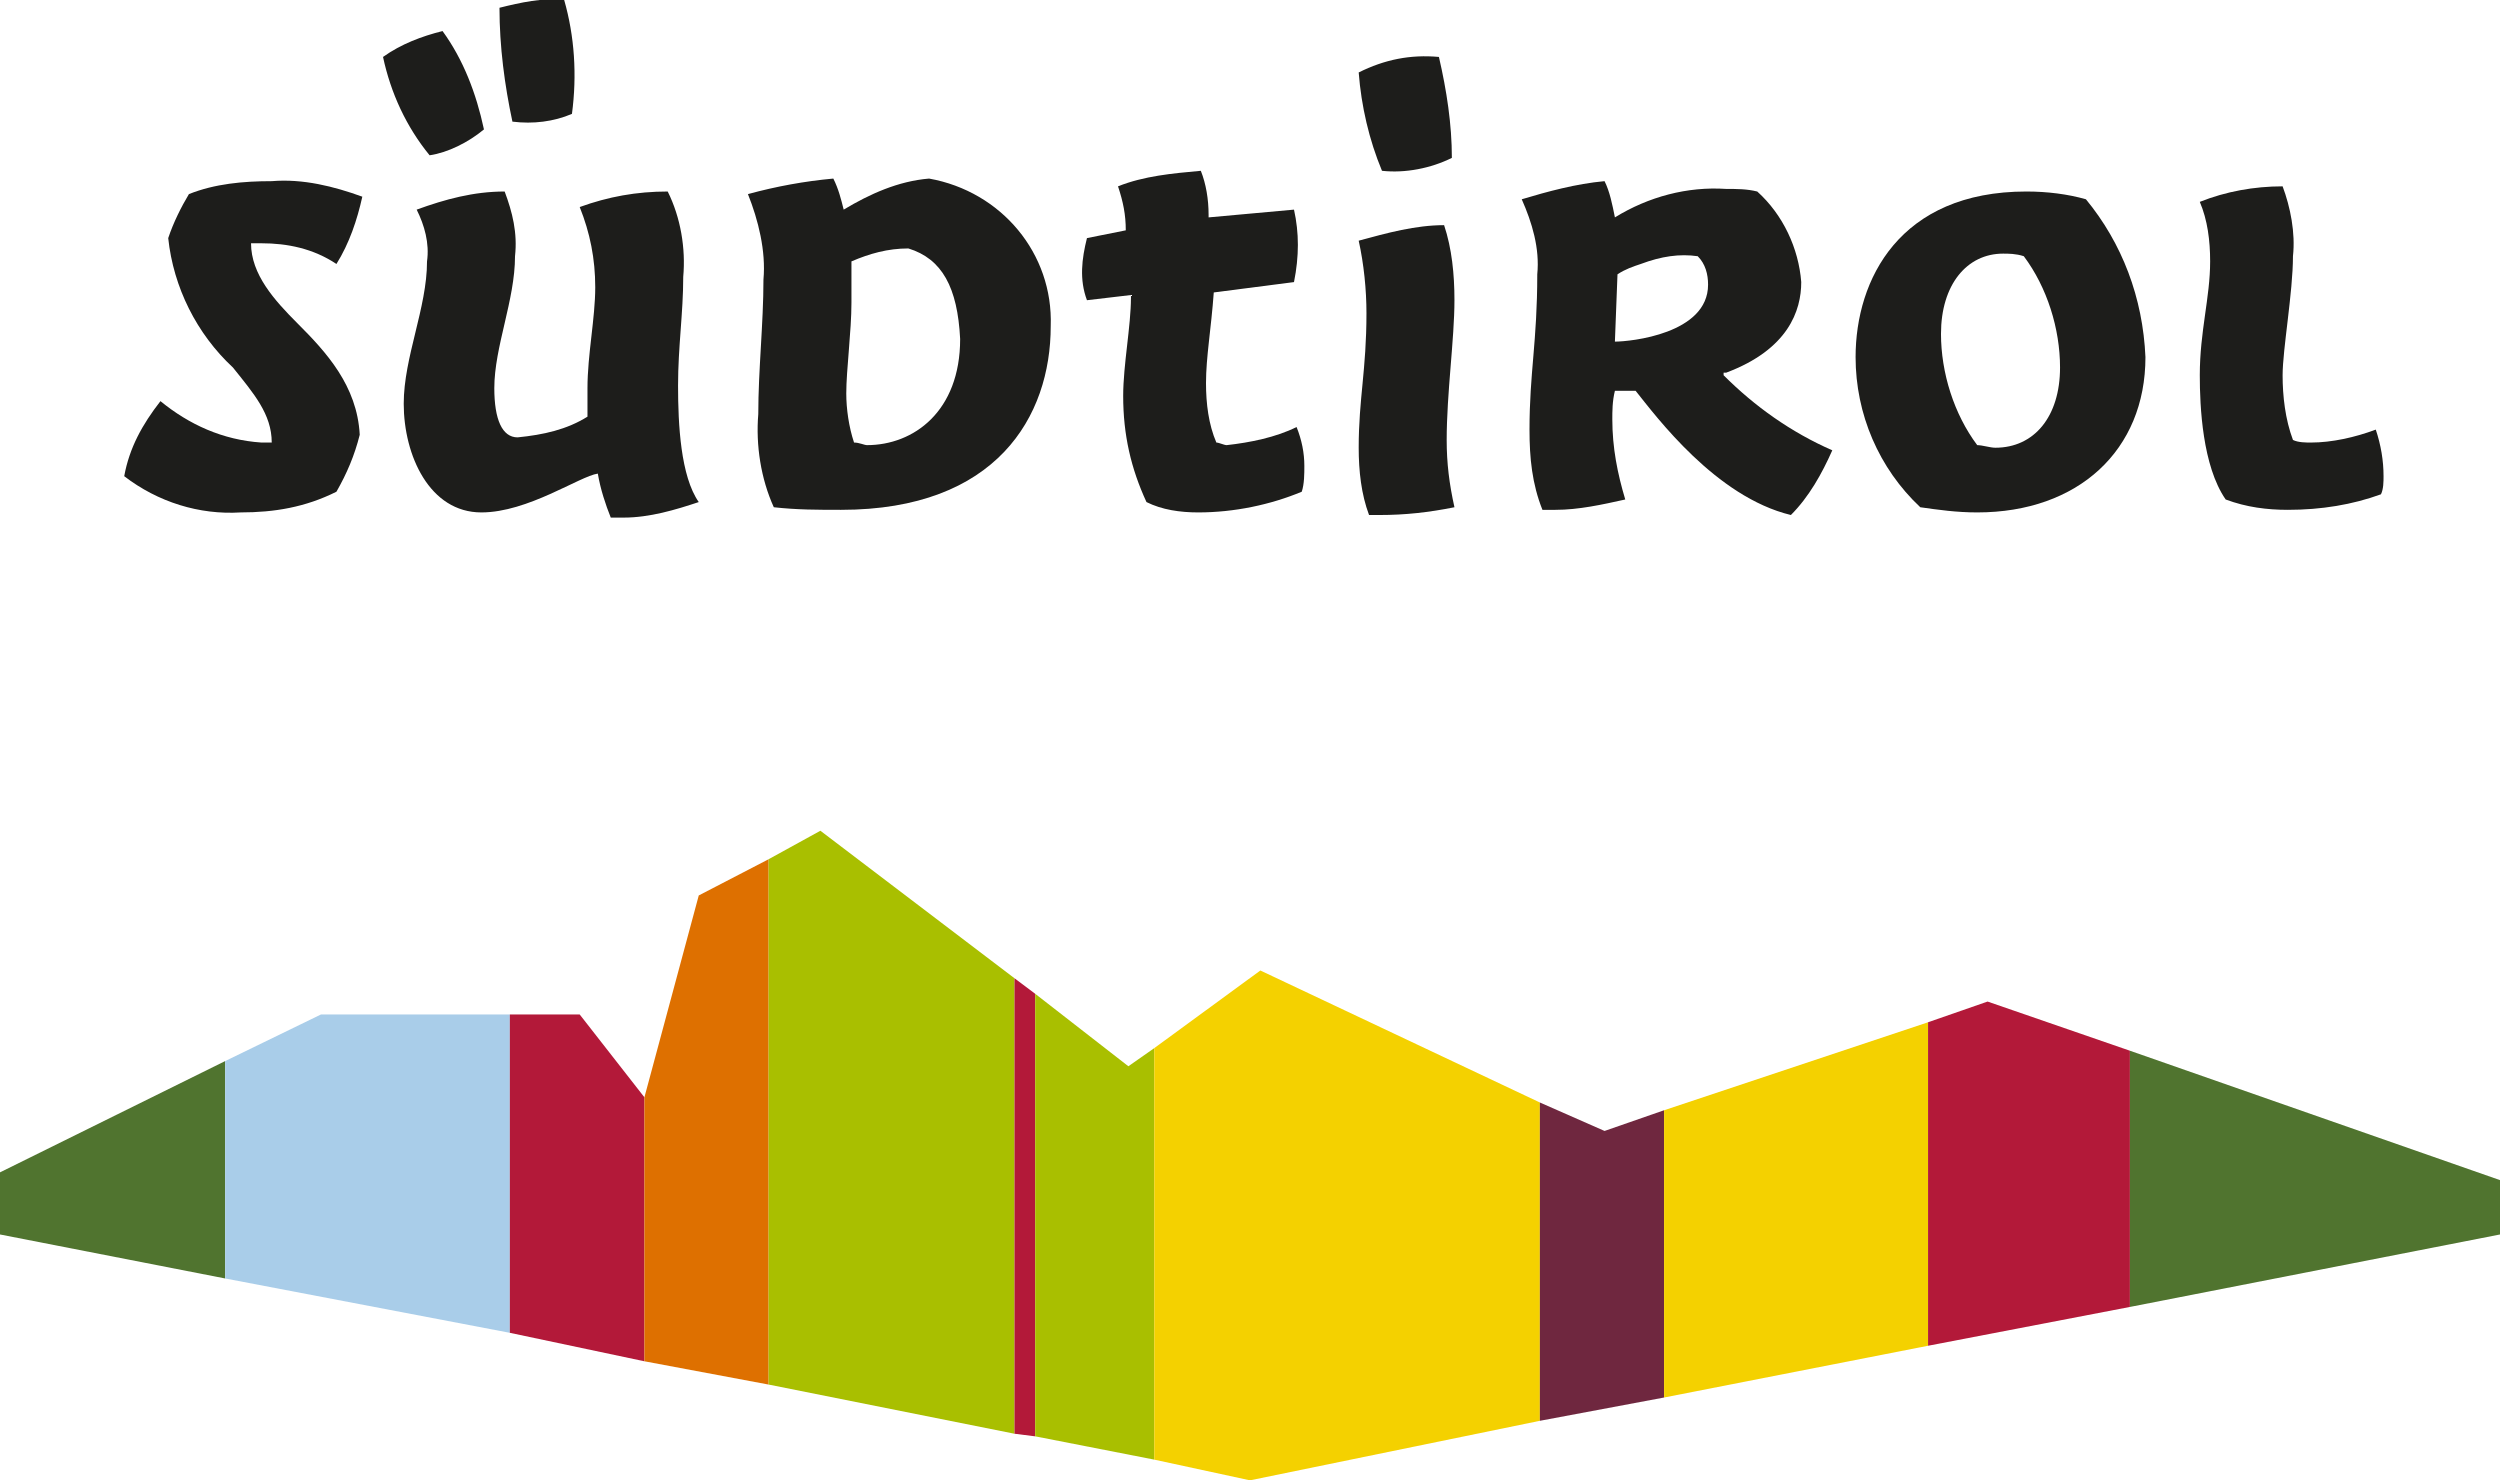
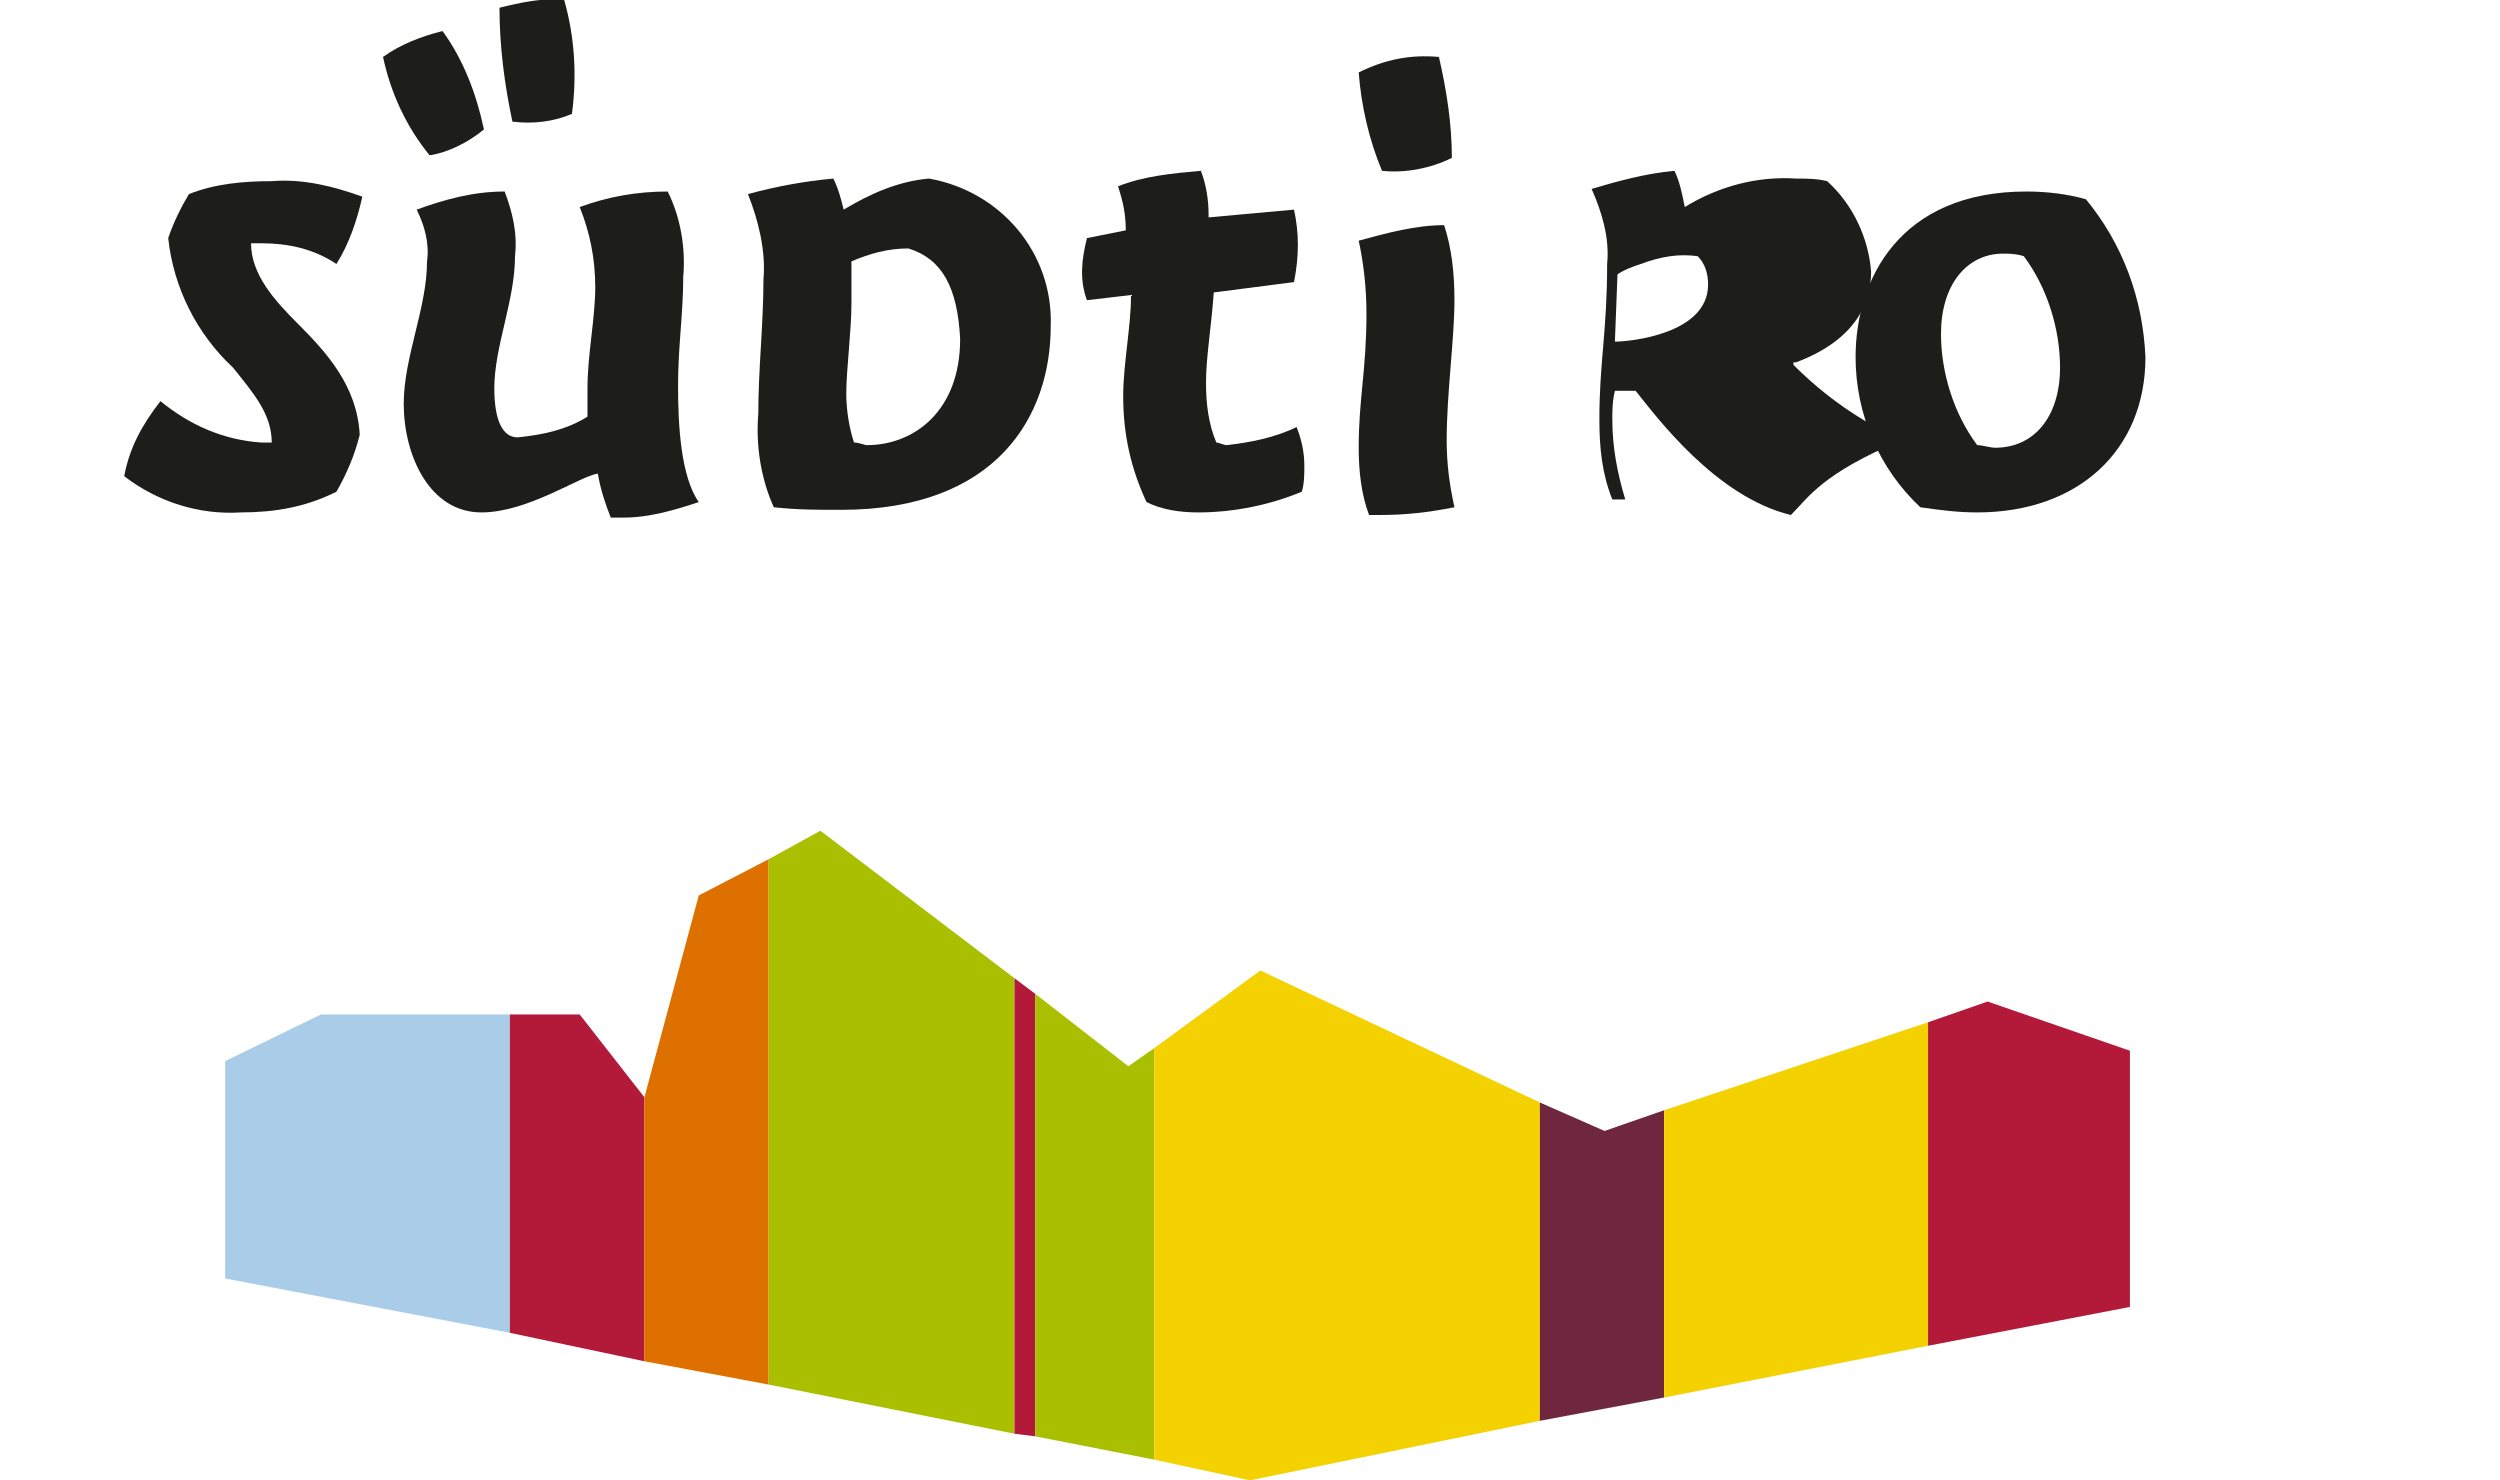
<svg xmlns="http://www.w3.org/2000/svg" version="1.1" id="Ebene_1" x="0px" y="0px" viewBox="0 0 96.6 57.2" style="enable-background:new 0 0 96.6 57.2;" xml:space="preserve">
  <style type="text/css">
	.st0{fill:#50742F;}
	.st1{fill:#A9CDE9;}
	.st2{fill:#B31939;}
	.st3{fill:#DE7000;}
	.st4{fill:#A9BF00;}
	.st5{fill:#F4D100;}
	.st6{fill:#6F273F;}
	.st7{fill:#1D1D1B;}
</style>
  <title>suedtirol</title>
  <g>
    <g id="Panorama">
-       <polygon class="st0" points="0,45.3 0,47.7 8.7,49.4 8.7,41   " />
      <polygon class="st1" points="12.4,39.2 8.7,41 8.7,49.4 19.7,51.5 19.7,39.2   " />
      <polygon class="st2" points="24.9,42.4 22.4,39.2 19.7,39.2 19.7,51.5 24.9,52.6   " />
      <polygon class="st3" points="29.7,53.5 29.7,33.2 27,34.6 24.9,42.4 24.9,52.6   " />
      <polygon class="st4" points="39.2,37.8 39.2,55.4 29.7,53.5 29.7,33.2 31.7,32.1   " />
      <polygon class="st2" points="39.2,37.8 39.2,55.4 40,55.5 40,38.4   " />
      <polygon class="st4" points="44.6,40.5 43.6,41.2 40,38.4 40,55.5 44.6,56.4   " />
      <polygon class="st5" points="59.5,54.9 59.5,42.6 48.7,37.5 44.6,40.5 44.6,56.4 48.3,57.2   " />
      <polygon class="st6" points="64.3,54 64.3,42.9 62,43.7 59.5,42.6 59.5,54.9   " />
      <polygon class="st5" points="74.5,52 74.5,39.5 64.3,42.9 64.3,54   " />
      <polygon class="st2" points="82.3,50.5 82.3,40.6 76.8,38.7 74.5,39.5 74.5,52   " />
-       <polygon class="st0" points="82.3,40.6 82.3,50.5 96.6,47.7 96.6,45.6   " />
    </g>
    <g id="Südtirol_S">
      <path class="st7" d="M9.3,19.8c-1.6,0.1-3.2-0.4-4.5-1.4c0.2-1.1,0.7-2,1.4-2.9c1.1,0.9,2.4,1.5,3.9,1.6c0.1,0,0.3,0,0.4,0    c0-1.1-0.7-1.9-1.5-2.9c-1.4-1.3-2.3-3.1-2.5-5C6.7,8.6,7,8,7.3,7.5C8.3,7.1,9.4,7,10.5,7c1.2-0.1,2.4,0.2,3.5,0.6    c-0.2,0.9-0.5,1.8-1,2.6c-0.9-0.6-1.9-0.8-2.9-0.8H9.7c0,1.2,0.9,2.2,1.8,3.1c1.1,1.1,2.3,2.4,2.4,4.3c-0.2,0.8-0.5,1.5-0.9,2.2    C11.8,19.6,10.6,19.8,9.3,19.8z" />
      <path class="st7" d="M18.6,19.8c-2,0-3-2.2-3-4.2c0-1.8,0.9-3.7,0.9-5.5c0.1-0.7-0.1-1.4-0.4-2c1.1-0.4,2.2-0.7,3.4-0.7    C19.8,8.2,20,9,19.9,9.9c0,1.7-0.8,3.5-0.8,5.1c0,1.2,0.3,1.9,0.9,1.9c1-0.1,1.9-0.3,2.7-0.8c0-0.1,0-0.5,0-1.1    c0-1.3,0.3-2.7,0.3-3.9C23,10,22.8,9,22.4,8c1.1-0.4,2.2-0.6,3.4-0.6c0.5,1,0.7,2.2,0.6,3.3c0,1.4-0.2,2.7-0.2,4.2    s0.1,3.5,0.8,4.5c-0.9,0.3-1.9,0.6-2.9,0.6c-0.2,0-0.5,0-0.5,0c-0.2-0.5-0.4-1.1-0.5-1.7C22.4,18.4,20.4,19.8,18.6,19.8z M16.6,6    c-0.9-1.1-1.5-2.4-1.8-3.8l0,0c0.7-0.5,1.5-0.8,2.3-1c0.8,1.1,1.3,2.4,1.6,3.8C18.1,5.5,17.3,5.9,16.6,6z M19.8,4.7    c-0.3-1.4-0.5-2.9-0.5-4.4C20.1,0.1,21-0.1,21.8,0c0.4,1.4,0.5,2.9,0.3,4.4C21.4,4.7,20.6,4.8,19.8,4.7L19.8,4.7z" />
      <path class="st7" d="M32.5,19.7c-0.9,0-1.7,0-2.6-0.1c-0.5-1.1-0.7-2.4-0.6-3.6c0-1.7,0.2-3.5,0.2-5.2c0.1-1.1-0.2-2.3-0.6-3.3    C30,7.2,31.1,7,32.2,6.9c0.2,0.4,0.3,0.8,0.4,1.2c1-0.6,2.1-1.1,3.3-1.2c2.8,0.5,4.8,2.9,4.7,5.7C40.6,16.1,38.5,19.7,32.5,19.7z     M35.1,9.6c-0.8,0-1.5,0.2-2.2,0.5c0,0.1,0,0.5,0,1.6s-0.2,2.6-0.2,3.5c0,0.6,0.1,1.3,0.3,1.9c0.2,0,0.4,0.1,0.5,0.1    c1.8,0,3.6-1.3,3.6-4.1C37,11.1,36.4,10,35.1,9.6L35.1,9.6z" />
      <path class="st7" d="M46.3,19.8c-0.7,0-1.4-0.1-2-0.4c-0.6-1.3-0.9-2.6-0.9-4.1c0-1.2,0.3-2.7,0.3-3.8v-0.1L42,11.6    c-0.3-0.8-0.2-1.6,0-2.4l1.5-0.3c0-0.6-0.1-1.1-0.3-1.7c1-0.4,2.1-0.5,3.2-0.6c0.2,0.5,0.3,1.1,0.3,1.7v0.1L50,8.1    c0.2,0.9,0.2,1.8,0,2.8l-3.1,0.4c-0.1,1.4-0.3,2.5-0.3,3.5c0,0.8,0.1,1.6,0.4,2.3c0.1,0,0.3,0.1,0.4,0.1c0.9-0.1,1.9-0.3,2.7-0.7    c0.2,0.5,0.3,1,0.3,1.5c0,0.3,0,0.7-0.1,1C49.1,19.5,47.7,19.8,46.3,19.8z" />
      <path class="st7" d="M53.3,19.9c-0.1,0-0.3,0-0.4,0c-0.3-0.8-0.4-1.7-0.4-2.6c0-1.9,0.3-3,0.3-5.2c0-0.9-0.1-1.9-0.3-2.8    c1.1-0.3,2.2-0.6,3.3-0.6c0.3,0.9,0.4,1.9,0.4,2.9c0,1.5-0.3,3.6-0.3,5.4c0,0.9,0.1,1.7,0.3,2.6C55.2,19.8,54.3,19.9,53.3,19.9z     M53.4,6.6c-0.5-1.2-0.8-2.5-0.9-3.8c1-0.5,2-0.7,3.1-0.6c0.3,1.3,0.5,2.6,0.5,3.9C55.3,6.5,54.3,6.7,53.4,6.6L53.4,6.6z" />
-       <path class="st7" d="M69.2,19.9c-2.9-0.7-5.2-3.8-6-4.8l0,0h-0.8c-0.1,0.4-0.1,0.8-0.1,1.1c0,1.1,0.2,2.1,0.5,3.1    c-0.9,0.2-1.8,0.4-2.7,0.4c-0.2,0-0.4,0-0.5,0c-0.4-1-0.5-2-0.5-3.1c0-2.2,0.3-3.4,0.3-6c0.1-1-0.2-2-0.6-2.9    c1-0.3,2.1-0.6,3.2-0.7c0.2,0.4,0.3,0.9,0.4,1.4c1.3-0.8,2.8-1.2,4.3-1.1c0.4,0,0.8,0,1.2,0.1c1,0.9,1.6,2.2,1.7,3.5    c0,1.1-0.5,2.6-2.9,3.5h-0.1v0.1c1.2,1.2,2.6,2.2,4.2,2.9C70.4,18.3,69.9,19.2,69.2,19.9z M63.4,10.2c-0.3,0.1-0.6,0.2-0.9,0.4    c0,0.1-0.1,2.5-0.1,2.6c0.6,0,3.6-0.3,3.6-2.2c0-0.4-0.1-0.8-0.4-1.1C64.9,9.8,64.2,9.9,63.4,10.2z" />
+       <path class="st7" d="M69.2,19.9c-2.9-0.7-5.2-3.8-6-4.8l0,0h-0.8c-0.1,0.4-0.1,0.8-0.1,1.1c0,1.1,0.2,2.1,0.5,3.1    c-0.2,0-0.4,0-0.5,0c-0.4-1-0.5-2-0.5-3.1c0-2.2,0.3-3.4,0.3-6c0.1-1-0.2-2-0.6-2.9    c1-0.3,2.1-0.6,3.2-0.7c0.2,0.4,0.3,0.9,0.4,1.4c1.3-0.8,2.8-1.2,4.3-1.1c0.4,0,0.8,0,1.2,0.1c1,0.9,1.6,2.2,1.7,3.5    c0,1.1-0.5,2.6-2.9,3.5h-0.1v0.1c1.2,1.2,2.6,2.2,4.2,2.9C70.4,18.3,69.9,19.2,69.2,19.9z M63.4,10.2c-0.3,0.1-0.6,0.2-0.9,0.4    c0,0.1-0.1,2.5-0.1,2.6c0.6,0,3.6-0.3,3.6-2.2c0-0.4-0.1-0.8-0.4-1.1C64.9,9.8,64.2,9.9,63.4,10.2z" />
      <path class="st7" d="M76.4,19.8c-0.8,0-1.5-0.1-2.2-0.2c-1.6-1.5-2.5-3.6-2.5-5.8c0-3,1.7-6.4,6.6-6.4c0.8,0,1.6,0.1,2.3,0.3    c1.4,1.7,2.2,3.8,2.3,6.1C82.9,17.4,80.3,19.8,76.4,19.8z M77.4,9.8C76,9.8,75,11,75,12.9c0,1.5,0.5,3.1,1.4,4.3    c0.2,0,0.5,0.1,0.7,0.1c1.5,0,2.5-1.2,2.5-3.1c0-1.5-0.5-3.1-1.4-4.3C77.9,9.8,77.6,9.8,77.4,9.8L77.4,9.8z" />
-       <path class="st7" d="M88.4,19.7c-0.8,0-1.6-0.1-2.4-0.4c-0.9-1.3-1-3.6-1-4.8c0-1.7,0.4-3,0.4-4.4c0-0.8-0.1-1.6-0.4-2.3    c1-0.4,2.1-0.6,3.2-0.6C88.5,8,88.7,9,88.6,9.9c0,1.4-0.4,3.6-0.4,4.6c0,0.8,0.1,1.7,0.4,2.5c0.2,0.1,0.5,0.1,0.7,0.1    c0.8,0,1.7-0.2,2.5-0.5c0.2,0.6,0.3,1.2,0.3,1.8c0,0.2,0,0.5-0.1,0.7C90.9,19.5,89.7,19.7,88.4,19.7z" />
    </g>
  </g>
</svg>